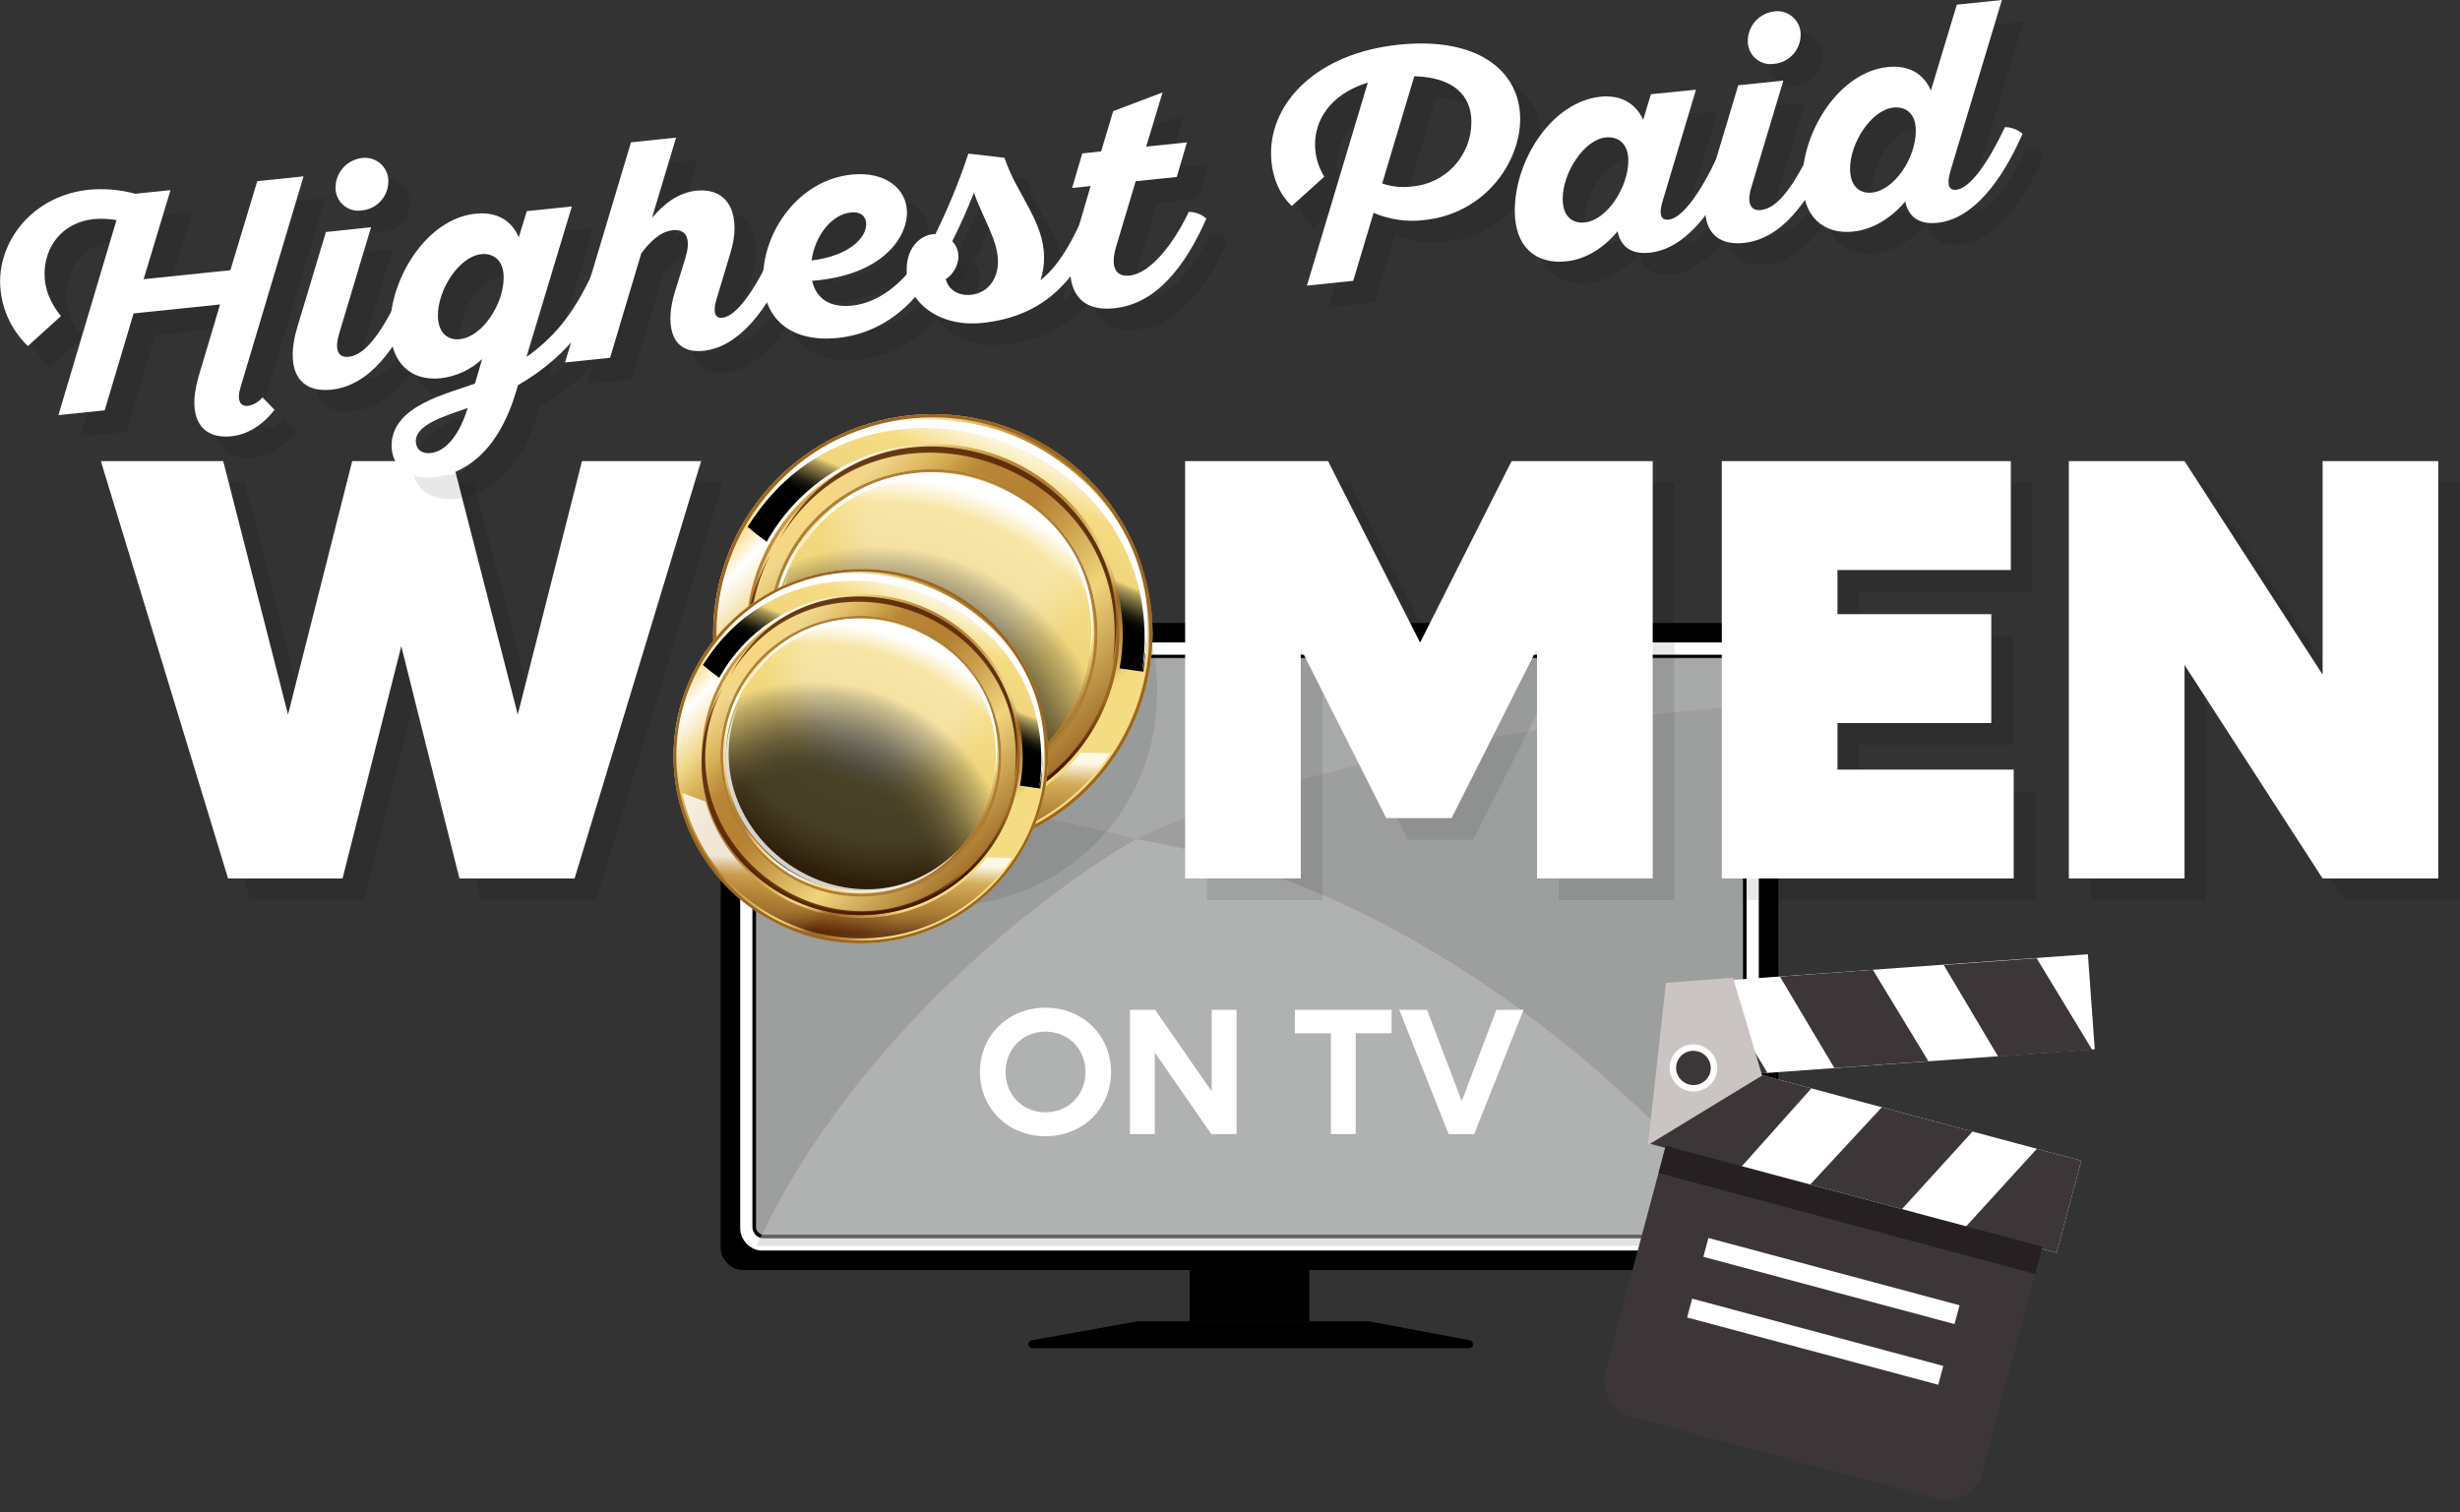
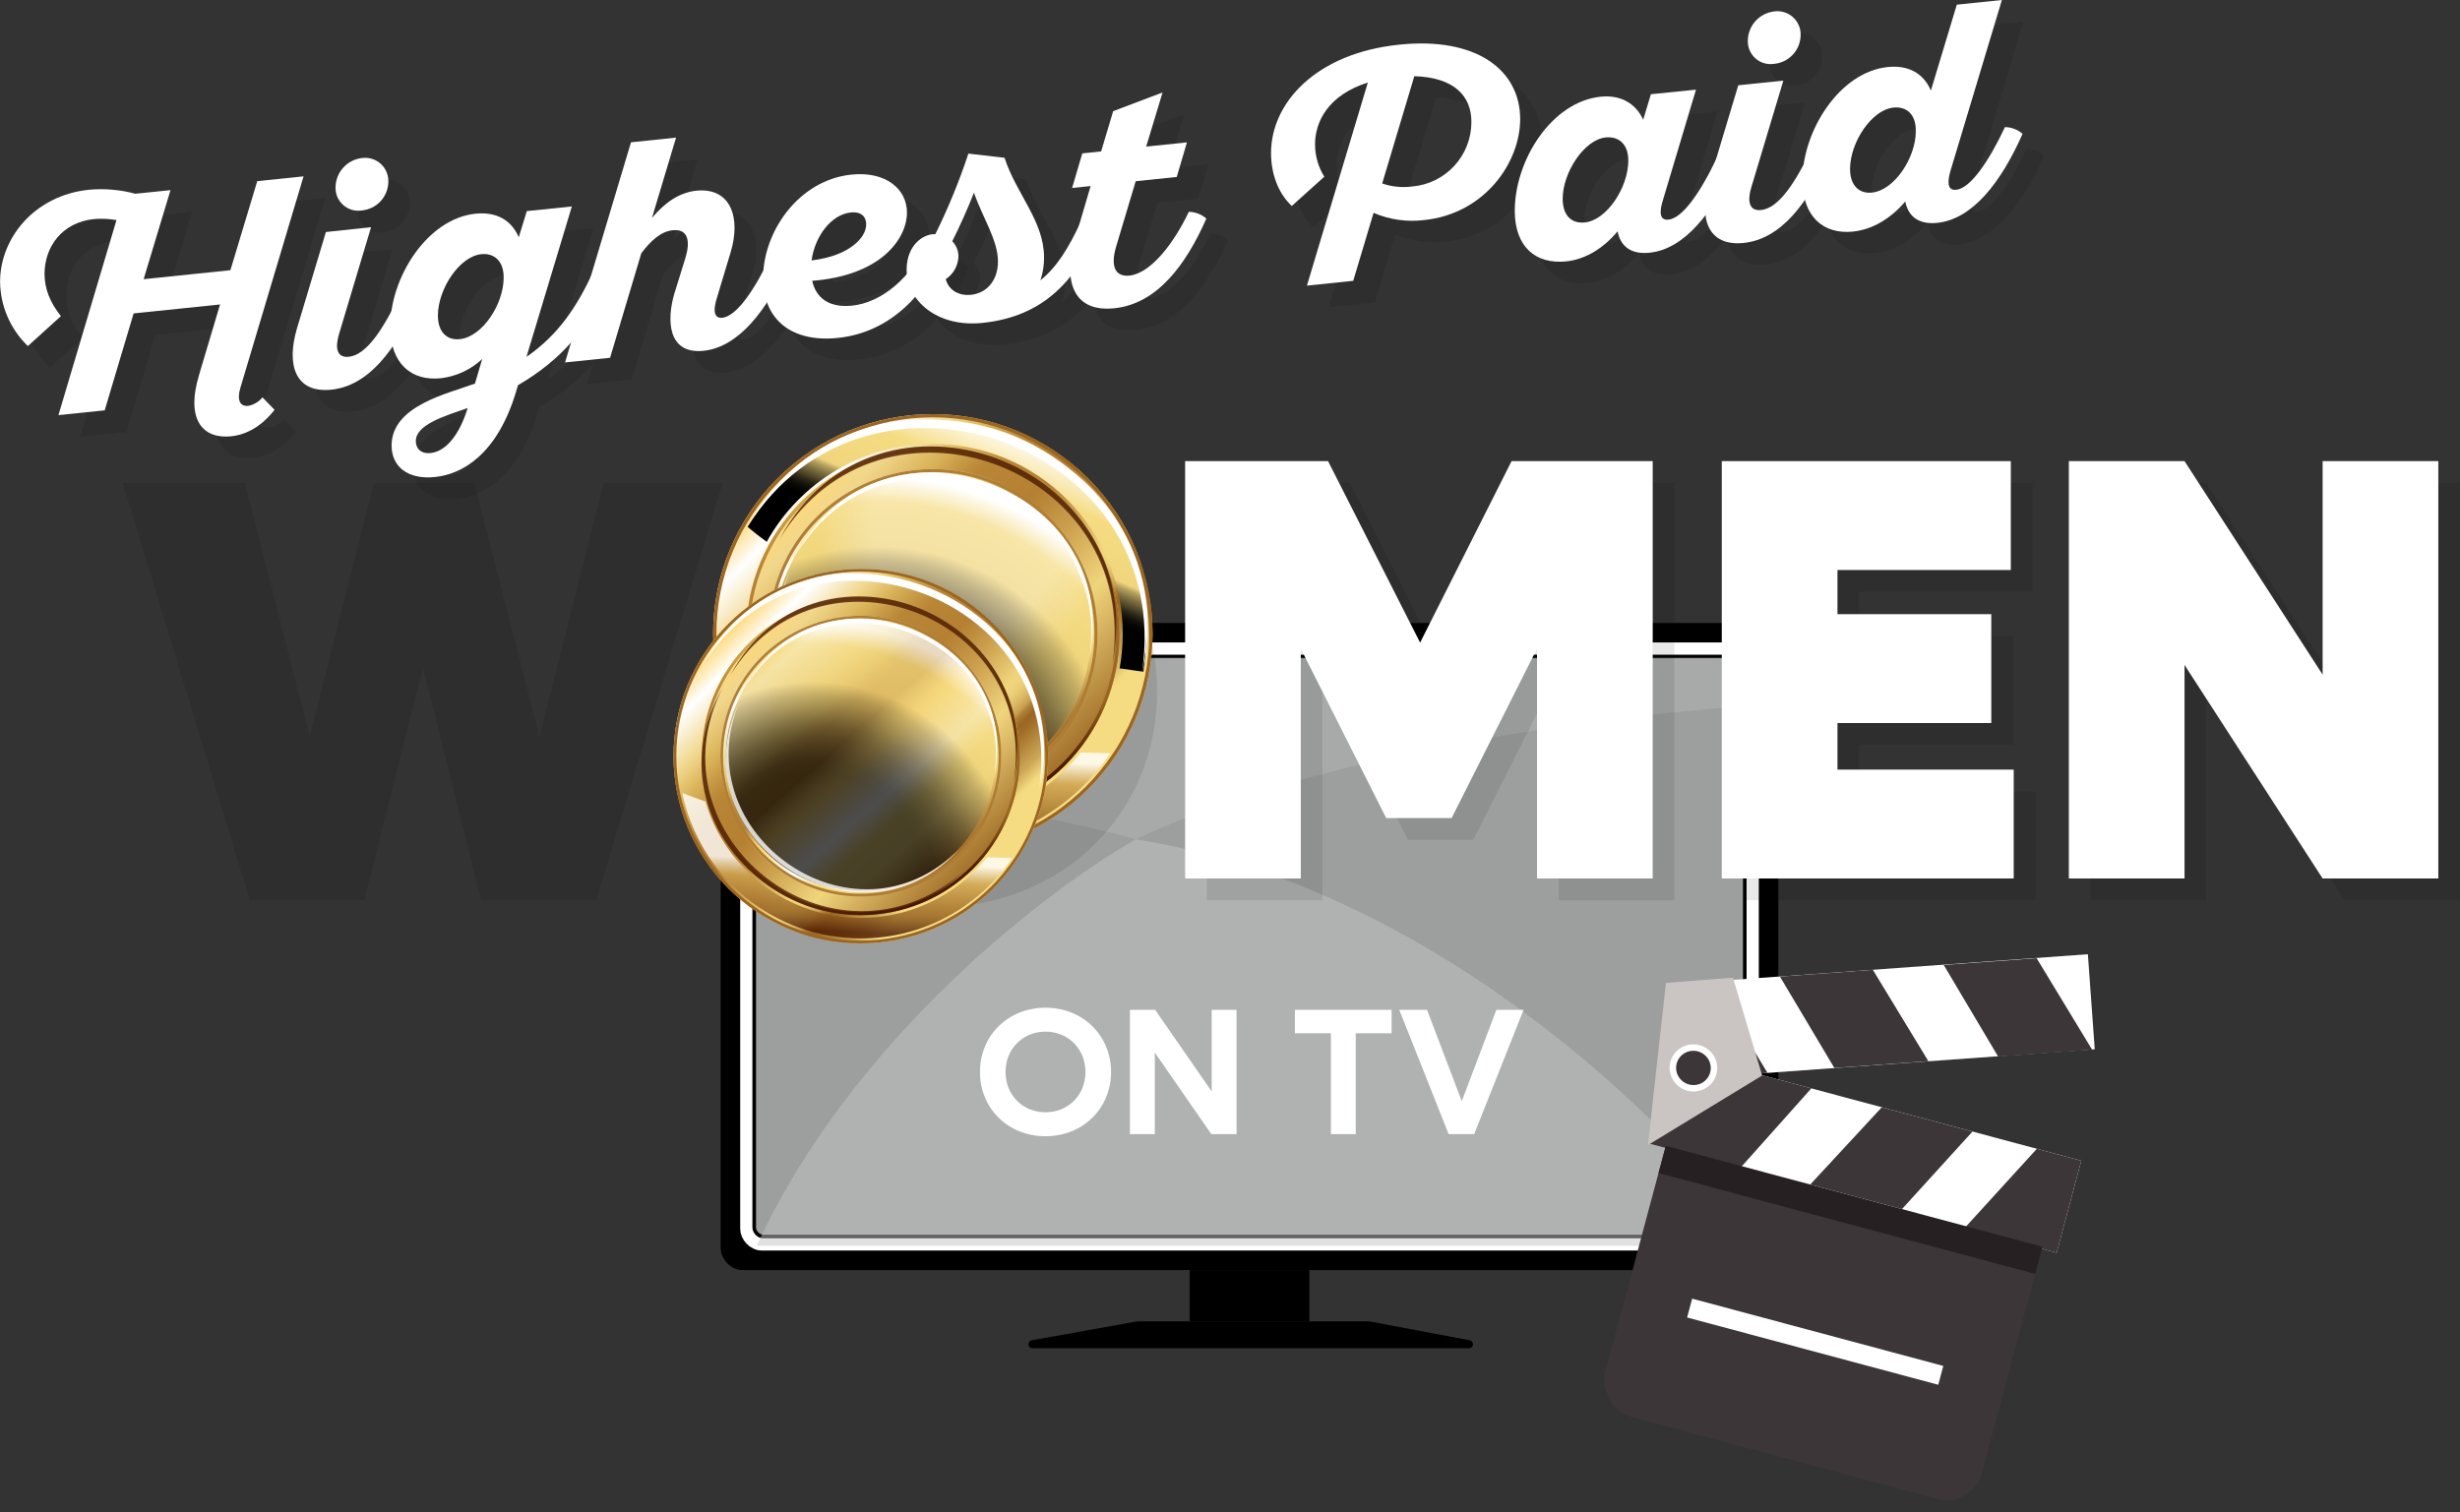
<svg xmlns="http://www.w3.org/2000/svg" width="683" height="420" viewBox="0 0 683 420" fill="none">
  <rect x="0" y="0" width="683" height="420" fill="#333333" stroke="none" />
  <g clip-path="url(#clip0_1640_65)">
    <rect x="330.297" y="352.721" width="33.231" height="14.242" fill="black" />
    <path d="M315.54 366.994C315.657 366.973 315.775 366.963 315.894 366.963H379.957C380.081 366.963 380.205 366.974 380.327 366.997L408.061 372.217C408.586 372.316 408.967 372.776 408.967 373.31V373.31C408.967 373.925 408.469 374.423 407.855 374.423H286.644C286.032 374.423 285.536 373.927 285.536 373.315V373.315C285.536 372.778 285.92 372.319 286.448 372.224L315.54 366.994Z" fill="black" />
    <rect x="200.084" y="173" width="293.657" height="179.721" rx="6" fill="black" />
    <rect x="207.51" y="180.426" width="278.806" height="164.869" rx="4" fill="black" stroke="white" stroke-width="4" />
    <rect x="209.401" y="182.316" width="275.024" height="161.088" rx="2.5" fill="#9D9E9E" stroke="black" />
    <path d="M209.776 185.43V217.539C248.575 217.539 296.34 227.897 315.372 233.076C367.654 208.217 453.186 197.859 489.417 195.788V184.394C489.417 183.358 489.071 182.667 487.69 182.668H211.826C209.418 182.668 209.762 183.703 209.776 185.43Z" fill="#B4B5B5" fill-opacity="0.5" />
    <path d="M210.097 345.978C236.613 288.25 291.349 246.657 315.403 233.076C404.136 247.577 471.118 320.428 489.071 345.978H210.097Z" fill="#C4C4C4" fill-opacity="0.5" />
  </g>
  <path d="M290.276 315.556C300.626 315.556 308.476 307.856 308.476 297.706C308.476 287.556 300.626 279.856 290.276 279.856C279.926 279.856 272.076 287.556 272.076 297.706C272.076 307.856 279.926 315.556 290.276 315.556ZM290.276 308.906C283.976 308.906 279.176 304.106 279.176 297.706C279.176 291.306 283.976 286.506 290.276 286.506C296.576 286.506 301.376 291.306 301.376 297.706C301.376 304.106 296.576 308.906 290.276 308.906ZM336.418 280.456V303.106L320.718 280.456H313.718V314.956H320.618V292.306L336.318 314.956H343.318V280.456H336.418ZM386.366 280.456H359.516V286.956H369.516V314.956H376.416V286.956H386.366V280.456ZM415.451 280.456L405.851 305.806L396.201 280.456H388.501L402.201 314.956H409.301L423.001 280.456H415.451Z" fill="white" />
  <rect x="464.994" y="308.921" width="108.284" height="84.823" rx="10" transform="rotate(15 464.994 308.921)" fill="#3C3638" />
  <rect x="464.549" y="291.986" width="117.308" height="26.47" transform="rotate(15 464.549 291.986)" fill="white" />
  <path d="M545.442 341.064L565.517 319.04L577.86 322.348L571.01 347.915L545.442 341.064Z" fill="#3C3638" />
  <path d="M502.598 328.961L522.467 307.505L547.644 314.251L528.068 335.786L502.598 328.961Z" fill="#3C3638" />
  <path d="M457.699 317.554L477.724 295.516L502.901 302.262L483.169 324.378L457.699 317.554Z" fill="#3C3638" />
  <rect width="117.308" height="26.47" transform="matrix(-0.997 0.072 0.072 0.997 579.685 265.007)" fill="white" />
  <path d="M490.729 297.951L475.31 272.487L462.71 273.401L464.629 299.845L490.729 297.951Z" fill="#3C3638" />
  <path d="M535.396 294.701L519.985 269.339L494.185 271.211L509.296 296.595L535.396 294.701Z" fill="#3C3638" />
  <path d="M580.874 291.541L565.458 266.112L539.658 267.984L554.774 293.435L580.874 291.541Z" fill="#3C3638" />
  <rect x="469.815" y="360.659" width="72.189" height="5.414" transform="rotate(15 469.815 360.659)" fill="white" />
-   <rect x="474.33" y="343.808" width="72.189" height="5.414" transform="rotate(15 474.33 343.808)" fill="white" />
  <rect x="462.503" y="318.218" width="108.284" height="7.821" transform="rotate(15 462.503 318.218)" fill="#262022" />
  <path d="M458.145 317.05L462.982 273.43L480.791 272.049L488.661 298.462L458.145 317.05Z" fill="#CAC5C2" stroke="#CAC5C2" />
  <ellipse cx="470.169" cy="296.583" rx="6.617" ry="6.538" transform="rotate(15 470.169 296.583)" fill="white" />
  <ellipse cx="470.169" cy="296.583" rx="4.813" ry="4.755" transform="rotate(15 470.169 296.583)" fill="#3C3638" />
  <g clip-path="url(#clip1_1640_65)">
    <g style="mix-blend-mode:multiply" opacity="0.3">
      <g style="mix-blend-mode:multiply" opacity="0.3">
        <path d="M200.683 134.081L165.553 249.985H133.585L117.435 185.481L101.125 249.985H69.347L34.026 134.081H68.002L85.989 204.459L103.815 134.081H131.708L149.775 204.459L167.601 134.081H200.683Z" fill="black" />
      </g>
      <g style="mix-blend-mode:multiply" opacity="0.3">
        <path d="M197.833 192.028C197.833 157.941 224.401 132.065 259.551 132.065C294.702 132.065 321.27 157.931 321.27 192.028C321.27 226.124 294.692 252 259.551 252C224.411 252 197.833 226.184 197.833 192.028ZM288.308 192.028C288.308 175.405 275.862 162.954 259.551 162.954C243.241 162.954 230.795 175.385 230.795 192.028C230.795 208.67 243.231 221.102 259.551 221.102C275.872 221.102 288.288 208.66 288.288 192.028H288.308Z" fill="black" />
      </g>
      <g style="mix-blend-mode:multiply" opacity="0.3">
        <path d="M464.882 134.081V249.985H432.763V186.153L409.055 233.202H390.888L367.18 186.153V249.985H335.061V134.081H374.748L400.303 184.479L425.697 134.081H464.882Z" fill="black" />
      </g>
      <g style="mix-blend-mode:multiply" opacity="0.3">
        <path d="M565.113 219.748V249.985H484.063V134.081H564.31V164.317H516.182V176.578H558.89V206.815H516.182V219.748H565.113Z" fill="black" />
      </g>
      <g style="mix-blend-mode:multiply" opacity="0.3">
        <path d="M683 134.081V249.985H650.881L612.539 190.684V249.985H580.42V134.081H612.539L650.881 193.371V134.081H683Z" fill="black" />
      </g>
    </g>
-     <path d="M194.661 128.065L159.531 243.97H127.563L111.413 179.466L95.102 243.97H63.325L28.004 128.065H61.98L79.966 198.444L97.792 128.065H125.686L143.753 198.444L161.579 128.065H194.661Z" fill="white" />
    <path d="M458.86 128.065V243.97H426.741V180.138L403.033 227.187H384.866L361.158 180.138V243.97H329.039V128.065H368.726L394.28 178.463L419.675 128.065H458.86Z" fill="white" />
    <path d="M559.091 213.733V243.97H478.041V128.065H558.288V158.302H510.16V170.563H552.868V200.8H510.16V213.733H559.091Z" fill="white" />
    <path d="M676.978 128.065V243.97H644.859L606.517 184.669V243.97H574.398V128.065H606.517L644.859 187.356V128.065H676.978Z" fill="white" />
    <g style="mix-blend-mode:multiply" opacity="0.3">
      <g style="mix-blend-mode:multiply" opacity="0.3">
        <path d="M38.362 67.141C36.296 66.773 34.19 66.678 32.099 66.86C23.186 67.782 18.388 74.629 18.388 82.088C18.388 86.229 19.934 90.049 22.935 93.808L13.761 102.119C11.358 99.806 9.438 97.039 8.113 93.979C6.788 90.92 6.084 87.628 6.042 84.294C6.042 72.023 15.728 60.233 30.734 58.709C35.048 58.315 39.399 58.692 43.581 59.822L53.358 58.819L45.9 83.552L69.989 81.056L77.447 56.323L90.305 54.99L72.739 113.789C71.796 117.017 72.569 118.972 74.968 118.722C76.516 118.423 77.909 117.588 78.902 116.366L82.245 119.834C80.107 122.591 76.082 126.571 70.2 127.183C62.662 127.965 57.433 123.002 61.287 110.14L67.119 90.57L43.12 93.056L35.09 119.975L22.242 121.308L38.362 67.141Z" fill="black" />
      </g>
      <g style="mix-blend-mode:multiply" opacity="0.3">
        <path d="M109.044 69.115L100.131 98.861C99.017 102.621 99.529 105.448 102.871 105.097C107.669 104.606 112.306 97.768 117.104 87.623C118.9 87.648 120.628 88.309 121.982 89.487C115.899 103.242 108.361 113.167 97.993 114.24C87.956 115.243 85.477 107.333 88.478 97.197L96.507 70.449L109.044 69.115ZM106.474 49.907C107.408 49.773 108.36 49.845 109.263 50.118C110.165 50.391 110.997 50.859 111.699 51.488C112.402 52.117 112.958 52.892 113.328 53.758C113.698 54.625 113.873 55.562 113.842 56.504C113.815 58.505 113.048 60.426 111.688 61.896C110.327 63.366 108.47 64.281 106.474 64.464C105.556 64.607 104.618 64.547 103.726 64.286C102.834 64.026 102.011 63.572 101.315 62.958C100.619 62.343 100.068 61.582 99.7 60.73C99.332 59.878 99.157 58.955 99.187 58.027C99.207 56.021 99.958 54.09 101.299 52.595C102.64 51.101 104.48 50.145 106.474 49.907Z" fill="black" />
      </g>
      <g style="mix-blend-mode:multiply" opacity="0.3">
        <path d="M175.299 83.913C169.558 96.866 162.1 105.849 149.845 112.987L149.323 114.731C144.013 132.476 134.157 137.73 126.79 138.492C119.242 139.284 114.745 135.594 114.745 129.75C114.745 118.661 130.343 115.343 137.891 112.536L139.898 105.729C136.735 108.68 132.713 110.548 128.416 111.062C120.185 111.914 114.364 106.932 114.364 96.776C114.364 83.061 124.642 66.749 138.011 65.366C143.752 64.764 147.958 67.04 150.056 71.903L152.284 64.644L164.79 63.351L152.194 105.127C161.227 98.861 166.166 91.091 170.451 82.068C172.233 82.1 173.948 82.752 175.299 83.913ZM135.873 119.333C129.269 121.619 121.47 123.955 121.47 128.526C121.47 130.531 122.845 132.116 125.585 131.825C129.791 131.394 133.555 126.852 135.873 119.333ZM139.647 76.605C133.555 77.236 127.603 86.319 127.603 93.648C127.603 98.209 130.092 100.585 133.685 100.204C139.948 99.563 145.86 90.48 145.86 83.161C145.9 78.329 143.07 76.244 139.647 76.605Z" fill="black" />
      </g>
      <g style="mix-blend-mode:multiply" opacity="0.3">
        <path d="M181.211 45.536L193.728 44.232L187.043 66.519C190.726 62.158 194.661 59.501 199.298 58.98C209.064 57.977 211.724 66.659 208.894 76.023L205.039 88.836C204.096 91.843 204.036 94.53 206.575 94.259C210.439 93.858 215.408 86.831 220.125 76.855C221.921 76.881 223.65 77.541 225.003 78.72C219.092 92.114 211.122 102.43 201.346 103.443C191.309 104.445 191.068 94.771 193.316 87.342L196.327 77.637C197.692 73.176 197.18 69.496 192.814 69.958C189.381 70.309 186.551 73.066 184.072 76.364L175.41 105.378L162.903 106.671L181.211 45.536Z" fill="black" />
      </g>
      <g style="mix-blend-mode:multiply" opacity="0.3">
        <path d="M269.057 74.168C263.195 87.572 253.379 98.32 238.634 99.864C225.947 101.177 217.887 94.901 217.887 83.221C217.887 70.439 227.663 56.042 242.408 54.508C251.913 53.506 257.835 58.519 257.835 65.015C257.835 72.384 250.548 82.54 231.518 84.003C232.632 89.016 236.536 91.522 242.558 90.901C250.779 90.049 258.929 83.362 264.159 72.324C265.958 72.343 267.692 72.996 269.057 74.168ZM231.347 78.339C241.886 77.076 246.513 72.023 246.513 68.314C246.513 66.359 245.319 64.714 242.237 65.025C236.837 65.576 232.29 71.552 231.347 78.339Z" fill="black" />
      </g>
      <g style="mix-blend-mode:multiply" opacity="0.3">
        <path d="M257.745 80.936C257.745 73.828 262.633 70.86 265.714 71.05C269.289 63.813 272.354 56.336 274.888 48.674L284.925 49.837C288.178 59.862 295.896 67.411 295.896 77.487C295.915 79.65 295.576 81.801 294.892 83.853C299.61 80.063 302.782 74.65 305.933 67.973C307.73 68.009 309.458 68.668 310.821 69.837C304.899 83.241 296.338 93.898 278.763 95.693C266.206 96.986 257.745 89.487 257.745 80.936ZM276.434 59.521C274.627 64.113 272.57 68.725 270.412 73.015C271.508 74.148 272.124 75.66 272.128 77.236C272.09 78.49 271.751 79.716 271.14 80.812C270.529 81.908 269.663 82.841 268.615 83.532C269.298 86.339 271.957 88.264 275.641 87.883C280.007 87.422 283.099 83.873 283.099 78.64C283.119 72.715 278.833 66.469 276.434 59.521Z" fill="black" />
      </g>
      <g style="mix-blend-mode:multiply" opacity="0.3">
        <path d="M306.515 48.614L311.745 48.062L315.087 36.884L328.798 31.691L324.251 46.729L335.563 45.556L332.743 55.16L321.34 56.343L315.94 74.389C314.144 80.404 315.94 82.941 319.624 82.55C325.536 81.938 331.97 73.527 336.085 64.845C337.881 64.87 339.609 65.531 340.963 66.709C335.142 79.923 327.082 90.42 315.428 91.623C303.083 92.906 301.376 82.76 304.538 72.263L308.824 57.687L303.685 58.218L306.515 48.614Z" fill="black" />
      </g>
      <g style="mix-blend-mode:multiply" opacity="0.3">
        <path d="M385.789 28.944C374.909 32.362 371.135 39.701 371.135 46.127C371.141 49.295 372.03 52.399 373.704 55.09L364.671 63.221C360.656 59.411 358.92 53.917 358.92 48.493C358.92 34.608 371.356 20.793 394.491 18.417C416.001 16.181 428.086 25.515 428.086 39.059C428.086 51.25 418.149 65.406 401.437 67.13C396.658 67.721 391.807 67.029 387.385 65.125L381.734 84.003L368.876 85.337L385.789 28.944ZM398.697 27.179L389.774 56.975C392.418 57.877 395.232 58.165 398.004 57.817C402.509 57.456 406.712 55.415 409.777 52.099C412.842 48.782 414.545 44.435 414.546 39.921C414.586 32.693 409.738 27.48 398.697 27.179Z" fill="black" />
      </g>
      <g style="mix-blend-mode:multiply" opacity="0.3">
        <path d="M476.897 30.919L467.723 61.586C466.779 64.594 466.608 67.291 469.268 67.01C473.123 66.619 478.101 59.581 482.808 49.606C484.605 49.643 486.333 50.302 487.697 51.471C481.785 64.865 473.815 75.181 464.039 76.194C458.468 76.775 455.899 74.078 455.126 70.258C451.272 74.89 446.303 78.038 440.903 78.6C432.331 79.492 426.59 74.499 426.59 64.564C426.59 50.418 436.868 34.277 450.408 32.873C455.808 32.312 460.094 34.578 462.242 39.27L464.38 32.182L476.897 30.919ZM451.804 44.192C445.892 44.804 439.889 53.897 439.889 61.236C439.889 65.807 442.288 68.183 446.062 67.792C452.145 67.161 458.107 58.068 458.107 50.619C458.127 46.157 455.558 43.801 451.784 44.192H451.804Z" fill="black" />
      </g>
      <g style="mix-blend-mode:multiply" opacity="0.3">
        <path d="M501.156 28.402L492.243 58.108C491.119 61.867 491.641 64.694 494.984 64.343C499.781 63.842 504.409 57.015 509.206 46.869C511.015 46.888 512.759 47.549 514.125 48.734C508.042 62.489 500.494 72.414 490.126 73.487C480.088 74.489 477.609 66.579 480.61 56.443L488.64 29.695L501.156 28.402ZM498.577 9.193C499.511 9.058 500.464 9.129 501.368 9.401C502.272 9.674 503.105 10.141 503.809 10.77C504.512 11.399 505.069 12.175 505.44 13.042C505.81 13.909 505.986 14.848 505.954 15.79C505.928 17.793 505.159 19.715 503.796 21.186C502.434 22.656 500.574 23.57 498.577 23.75C497.659 23.892 496.722 23.83 495.831 23.569C494.94 23.308 494.117 22.854 493.421 22.24C492.726 21.625 492.174 20.866 491.806 20.014C491.437 19.163 491.261 18.241 491.29 17.314C491.31 15.307 492.06 13.376 493.401 11.882C494.742 10.388 496.582 9.432 498.577 9.193Z" fill="black" />
      </g>
      <g style="mix-blend-mode:multiply" opacity="0.3">
        <path d="M561.831 6.015L547.609 53.295C546.745 56.173 546.494 59 549.144 58.719C552.999 58.318 557.977 51.29 562.684 41.315C564.483 41.339 566.216 42 567.573 43.18C561.661 56.574 553.691 66.89 543.915 67.902C538.344 68.474 535.775 65.787 535.002 61.967C531.148 66.519 526.089 69.747 520.518 70.329C512.298 71.181 506.466 66.198 506.466 56.042C506.466 42.328 516.754 25.966 530.124 24.633C535.775 24.041 540.061 26.307 542.118 31.169L549.315 7.309L561.831 6.015ZM531.72 35.891C525.637 36.523 519.675 45.606 519.675 52.934C519.675 57.506 522.164 59.872 525.768 59.501C532.021 58.849 537.933 49.776 537.933 42.458C538.003 37.605 535.203 35.53 531.75 35.891H531.72Z" fill="black" />
      </g>
    </g>
    <path d="M32.34 61.125C30.273 60.758 28.168 60.663 26.077 60.844C17.164 61.767 12.366 68.614 12.366 76.073C12.366 80.214 13.912 84.033 16.913 87.793L7.739 96.104C5.335 93.791 3.416 91.024 2.091 87.964C0.766 84.904 0.062 81.612 0.02 78.279C0.02 66.008 9.706 54.218 24.712 52.694C29.026 52.3 33.377 52.677 37.559 53.807L47.335 52.804L39.878 77.537L63.967 75.041L71.425 50.308L84.282 48.974L66.717 107.774C65.774 111.002 66.547 112.957 68.945 112.706C70.493 112.407 71.887 111.573 72.88 110.35L76.222 113.819C74.085 116.576 70.06 120.556 64.178 121.168C56.64 121.95 51.41 116.987 55.265 104.124L61.096 84.555L37.097 87.041L29.068 113.959L16.22 115.293L32.34 61.125Z" fill="white" />
    <path d="M103.022 63.1L94.109 92.846C92.995 96.605 93.506 99.433 96.849 99.082C101.646 98.59 106.284 91.753 111.081 81.607C112.877 81.633 114.606 82.293 115.96 83.472C109.877 97.227 102.339 107.152 91.971 108.225C81.933 109.227 79.454 101.317 82.455 91.182L90.485 64.434L103.022 63.1ZM100.452 43.892C101.386 43.758 102.337 43.83 103.24 44.103C104.143 44.376 104.975 44.843 105.677 45.472C106.379 46.101 106.935 46.876 107.305 47.743C107.675 48.609 107.851 49.547 107.819 50.488C107.793 52.49 107.026 54.411 105.665 55.881C104.305 57.351 102.448 58.265 100.452 58.448C99.534 58.592 98.596 58.532 97.704 58.271C96.812 58.011 95.989 57.557 95.293 56.942C94.597 56.328 94.045 55.567 93.677 54.715C93.31 53.862 93.135 52.94 93.165 52.012C93.185 50.005 93.936 48.075 95.276 46.58C96.617 45.086 98.457 44.13 100.452 43.892Z" fill="white" />
    <path d="M169.277 77.898C163.536 90.851 156.078 99.834 143.823 106.972L143.301 108.716C137.991 126.461 128.135 131.715 120.767 132.476C113.219 133.268 108.723 129.579 108.723 123.734C108.723 112.646 124.321 109.328 131.868 106.521L133.876 99.713C130.713 102.665 126.691 104.533 122.393 105.047C114.163 105.899 108.341 100.916 108.341 90.76C108.341 77.046 118.619 60.734 131.989 59.351C137.73 58.749 141.936 61.025 144.034 65.887L146.262 58.629L158.768 57.336L146.171 99.112C155.205 92.846 160.143 85.076 164.429 76.053C166.211 76.084 167.926 76.737 169.277 77.898ZM129.851 113.318C123.247 115.604 115.448 117.94 115.448 122.511C115.448 124.516 116.823 126.1 119.563 125.81C123.768 125.378 127.532 120.837 129.851 113.318ZM133.625 70.589C127.532 71.221 121.58 80.304 121.58 87.632C121.58 92.194 124.07 94.57 127.663 94.189C133.926 93.548 139.838 84.465 139.838 77.146C139.878 72.314 137.048 70.228 133.625 70.589Z" fill="white" />
    <path d="M175.189 39.52L187.705 38.217L181.021 60.504C184.704 56.143 188.639 53.486 193.276 52.965C203.042 51.962 205.702 60.644 202.871 70.008L199.017 82.82C198.074 85.828 198.013 88.515 200.553 88.244C204.417 87.843 209.386 80.815 214.103 70.84C215.899 70.865 217.627 71.526 218.981 72.705C213.069 86.099 205.1 96.415 195.324 97.427C185.286 98.43 185.045 88.755 187.294 81.326L190.305 71.622C191.67 67.161 191.158 63.481 186.792 63.942C183.359 64.293 180.529 67.05 178.05 70.349L169.387 99.362L156.881 100.656L175.189 39.52Z" fill="white" />
    <path d="M263.034 68.153C257.173 81.557 247.356 92.304 232.612 93.848C219.925 95.162 211.865 88.886 211.865 77.206C211.865 64.424 221.641 50.027 236.386 48.493C245.891 47.491 251.813 52.503 251.813 59C251.813 66.368 244.526 76.524 225.495 77.988C226.609 83.001 230.514 85.507 236.536 84.886C244.757 84.033 252.907 77.346 258.136 66.308C259.935 66.328 261.67 66.981 263.034 68.153ZM225.325 72.324C235.864 71.061 240.491 66.008 240.491 62.298C240.491 60.343 239.296 58.699 236.215 59.01C230.815 59.561 226.268 65.536 225.325 72.324Z" fill="white" />
    <path d="M251.722 74.92C251.722 67.812 256.611 64.845 259.692 65.035C263.266 57.798 266.332 50.321 268.866 42.658L278.903 43.821C282.155 53.847 289.874 61.396 289.874 71.472C289.893 73.634 289.554 75.785 288.87 77.838C293.588 74.048 296.759 68.634 299.911 61.957C301.708 61.994 303.435 62.653 304.799 63.822C298.877 77.226 290.315 87.883 272.74 89.678C260.184 90.971 251.722 83.472 251.722 74.92ZM270.412 53.506C268.605 58.098 266.547 62.709 264.389 67C265.486 68.133 266.101 69.645 266.106 71.221C266.068 72.475 265.729 73.701 265.118 74.797C264.506 75.892 263.64 76.825 262.593 77.517C263.275 80.324 265.935 82.249 269.619 81.868C273.985 81.407 277.076 77.858 277.076 72.624C277.096 66.699 272.811 60.453 270.412 53.506Z" fill="white" />
    <path d="M300.493 42.598L305.722 42.047L309.065 30.868L322.776 25.675L318.229 40.713L329.541 39.54L326.72 49.145L315.318 50.328L309.918 68.374C308.121 74.389 309.918 76.925 313.602 76.534C319.514 75.923 325.947 67.511 330.063 58.829C331.858 58.855 333.587 59.516 334.941 60.694C329.119 73.908 321.059 84.404 309.406 85.607C297.06 86.891 295.354 76.745 298.516 66.248L302.802 51.671L297.663 52.203L300.493 42.598Z" fill="white" />
    <path d="M379.767 22.928C368.886 26.347 365.112 33.685 365.112 40.112C365.118 43.28 366.008 46.384 367.682 49.075L358.649 57.205C354.634 53.396 352.897 47.902 352.897 42.478C352.897 28.593 365.333 14.777 388.469 12.402C409.979 10.166 422.063 19.5 422.063 33.044C422.063 45.235 412.127 59.391 395.415 61.115C390.636 61.706 385.785 61.014 381.363 59.11L375.712 77.988L362.854 79.322L379.767 22.928ZM392.675 21.164L383.752 50.959C386.395 51.862 389.21 52.15 391.982 51.802C396.486 51.441 400.69 49.4 403.755 46.084C406.82 42.767 408.523 38.42 408.523 33.906C408.563 26.678 403.715 21.465 392.675 21.164Z" fill="white" />
    <path d="M470.874 24.903L461.7 55.571C460.757 58.579 460.586 61.276 463.246 60.995C467.1 60.604 472.079 53.566 476.786 43.591C478.583 43.627 480.311 44.287 481.674 45.456C475.762 58.849 467.793 69.166 458.017 70.178C452.446 70.76 449.876 68.063 449.104 64.243C445.249 68.875 440.281 72.023 434.881 72.584C426.309 73.477 420.568 68.484 420.568 58.549C420.568 44.403 430.846 28.262 444.386 26.858C449.786 26.297 454.072 28.562 456.22 33.255L458.358 26.166L470.874 24.903ZM445.781 38.177C439.869 38.788 433.867 47.882 433.867 55.22C433.867 59.792 436.266 62.168 440.04 61.777C446.123 61.145 452.085 52.052 452.085 44.603C452.105 40.142 449.535 37.786 445.761 38.177H445.781Z" fill="white" />
    <path d="M495.134 22.387L486.221 52.092C485.097 55.852 485.619 58.679 488.961 58.328C493.759 57.827 498.386 50.999 503.184 40.854C504.993 40.872 506.736 41.533 508.102 42.718C502.02 56.473 494.472 66.399 484.103 67.471C474.066 68.474 471.587 60.564 474.588 50.428L482.618 23.68L495.134 22.387ZM492.555 3.178C493.489 3.043 494.442 3.114 495.346 3.386C496.25 3.658 497.083 4.126 497.786 4.755C498.49 5.384 499.047 6.159 499.417 7.027C499.788 7.894 499.964 8.832 499.932 9.775C499.905 11.778 499.137 13.7 497.774 15.17C496.412 16.64 494.552 17.554 492.555 17.735C491.637 17.877 490.699 17.815 489.808 17.554C488.917 17.293 488.095 16.839 487.399 16.225C486.704 15.61 486.152 14.85 485.784 13.999C485.415 13.148 485.239 12.226 485.268 11.299C485.287 9.292 486.038 7.361 487.379 5.867C488.72 4.372 490.56 3.417 492.555 3.178Z" fill="white" />
    <path d="M555.809 1.52588e-05L541.586 47.28C540.723 50.157 540.472 52.985 543.122 52.704C546.976 52.303 551.955 45.275 556.662 35.3C558.461 35.324 560.193 35.984 561.55 37.164C555.638 50.558 547.669 60.875 537.893 61.887C532.322 62.459 529.752 59.772 528.979 55.952C525.125 60.504 520.066 63.732 514.496 64.313C506.275 65.165 500.444 60.183 500.444 50.027C500.444 36.312 510.732 20.001 524.101 18.617C529.752 18.026 534.038 20.291 536.096 25.154L543.293 1.293L555.809 1.52588e-05ZM525.697 29.876C519.615 30.508 513.653 39.591 513.653 46.919C513.653 51.491 516.142 53.857 519.745 53.486C525.998 52.834 531.91 43.761 531.91 36.443C531.981 31.59 529.18 29.515 525.727 29.876H525.697Z" fill="white" />
  </g>
  <path d="M320 175.999C319.997 192.176 313.569 207.688 302.13 219.126C290.69 230.563 275.176 236.989 259 236.989C242.824 236.989 227.31 230.563 215.87 219.126C204.431 207.688 198.003 192.176 198 175.999C198 167.989 199.578 160.057 202.644 152.657C205.709 145.257 210.203 138.533 215.867 132.869C221.532 127.206 228.256 122.713 235.657 119.649C243.058 116.585 250.99 115.008 259 115.009C267.011 115.007 274.943 116.582 282.344 119.646C289.746 122.71 296.471 127.202 302.136 132.866C307.801 138.53 312.294 145.254 315.359 152.655C318.424 160.056 320.001 167.989 320 175.999Z" fill="url(#paint0_linear_1640_65)" />
  <path d="M310.804 175.999C310.804 189.738 305.346 202.915 295.631 212.63C290.82 217.44 285.11 221.256 278.824 223.859C272.539 226.463 265.803 227.803 259 227.803C245.261 227.803 232.084 222.345 222.369 212.63C212.654 202.915 207.196 189.738 207.196 175.999C207.195 169.195 208.534 162.458 211.137 156.172C213.74 149.885 217.555 144.173 222.366 139.362C227.176 134.55 232.888 130.734 239.173 128.13C245.459 125.526 252.196 124.185 259 124.185C265.804 124.185 272.541 125.526 278.827 128.13C285.113 130.734 290.824 134.55 295.634 139.362C300.445 144.173 304.26 149.885 306.863 156.172C309.466 162.458 310.805 169.195 310.804 175.999V175.999Z" fill="url(#paint1_linear_1640_65)" />
  <path style="mix-blend-mode:screen" d="M304.737 175.999C304.739 182.006 303.556 187.954 301.258 193.504C298.96 199.053 295.591 204.096 291.344 208.343C287.097 212.591 282.054 215.959 276.504 218.258C270.955 220.556 265.007 221.738 259 221.736C252.993 221.738 247.044 220.556 241.494 218.258C235.944 215.96 230.9 212.591 226.652 208.344C222.404 204.097 219.034 199.054 216.735 193.504C214.436 187.955 213.253 182.006 213.253 175.999C213.251 169.991 214.434 164.042 216.732 158.491C219.031 152.94 222.4 147.896 226.649 143.648C230.897 139.399 235.941 136.03 241.492 133.731C247.043 131.433 252.992 130.25 259 130.252C265.007 130.252 270.955 131.435 276.505 133.734C282.055 136.033 287.097 139.403 291.345 143.651C295.592 147.9 298.961 152.943 301.259 158.493C303.557 164.043 304.739 169.992 304.737 175.999V175.999Z" fill="url(#paint2_linear_1640_65)" />
  <path style="mix-blend-mode:multiply" d="M302.933 175.999C302.927 187.648 298.297 198.818 290.059 207.055C281.82 215.291 270.649 219.919 259 219.922C247.351 219.922 236.179 215.294 227.942 207.057C219.705 198.82 215.078 187.648 215.078 175.999C215.075 170.23 216.209 164.517 218.415 159.186C220.622 153.855 223.857 149.012 227.936 144.932C232.015 140.852 236.858 137.616 242.188 135.408C247.518 133.201 253.231 132.065 259 132.066C270.652 132.066 281.826 136.695 290.065 144.934C298.304 153.173 302.933 164.347 302.933 175.999Z" fill="url(#paint3_radial_1640_65)" />
  <path style="mix-blend-mode:screen" opacity="0.7" d="M302.933 175.999C302.927 187.648 298.297 198.818 290.059 207.055C281.82 215.291 270.649 219.919 259 219.922C247.351 219.922 236.179 215.294 227.942 207.057C219.705 198.82 215.078 187.648 215.078 175.999C215.075 170.23 216.209 164.517 218.415 159.186C220.622 153.855 223.857 149.012 227.936 144.932C232.015 140.852 236.858 137.616 242.188 135.408C247.518 133.201 253.231 132.065 259 132.066C270.652 132.066 281.826 136.695 290.065 144.934C298.304 153.173 302.933 164.347 302.933 175.999Z" fill="url(#paint4_radial_1640_65)" />
  <path d="M259 124.185C252.196 124.185 245.459 125.526 239.173 128.13C232.888 130.734 227.176 134.55 222.366 139.362C217.555 144.173 213.74 149.885 211.137 156.172C208.534 162.458 207.195 169.195 207.196 175.999C207.196 189.738 212.654 202.915 222.369 212.63C232.084 222.345 245.261 227.803 259 227.803C265.803 227.803 272.539 226.463 278.824 223.859C285.11 221.256 290.82 217.44 295.631 212.63C300.441 207.819 304.257 202.109 306.86 195.823C309.464 189.538 310.804 182.802 310.804 175.999C310.805 169.195 309.466 162.458 306.863 156.172C304.26 149.885 300.445 144.173 295.634 139.362C290.824 134.55 285.113 130.734 278.827 128.13C272.541 125.526 265.804 124.185 259 124.185V124.185ZM259 226.885C245.51 226.864 232.578 221.496 223.038 211.958C213.498 202.42 208.128 189.489 208.104 175.999C208.123 162.505 213.491 149.57 223.031 140.027C232.572 130.485 245.506 125.114 259 125.093C272.494 125.114 285.428 130.485 294.969 140.027C304.509 149.57 309.877 162.505 309.896 175.999C309.872 189.489 304.502 202.42 294.962 211.958C285.422 221.496 272.49 226.864 259 226.885V226.885Z" fill="url(#paint5_linear_1640_65)" />
  <path d="M259 130.252C252.992 130.25 247.043 131.433 241.492 133.731C235.941 136.03 230.897 139.399 226.649 143.648C222.4 147.896 219.031 152.94 216.732 158.491C214.434 164.042 213.251 169.991 213.253 175.999C213.253 182.006 214.436 187.955 216.735 193.504C219.034 199.054 222.404 204.097 226.652 208.344C230.9 212.591 235.944 215.96 241.494 218.258C247.044 220.556 252.993 221.738 259 221.736C265.007 221.738 270.955 220.556 276.504 218.258C282.054 215.959 287.097 212.591 291.344 208.343C295.591 204.096 298.96 199.053 301.258 193.504C303.556 187.954 304.739 182.006 304.737 175.999C304.739 169.992 303.557 164.043 301.259 158.493C298.961 152.943 295.592 147.9 291.345 143.651C287.097 139.403 282.055 136.033 276.505 133.734C270.955 131.435 265.007 130.252 259 130.252V130.252ZM259 220.839C247.102 220.839 235.692 216.113 227.279 207.7C218.866 199.287 214.14 187.876 214.14 175.979C214.14 164.081 218.866 152.671 227.279 144.258C235.692 135.845 247.102 131.118 259 131.118C270.898 131.118 282.308 135.845 290.721 144.258C299.134 152.671 303.86 164.081 303.86 175.979C303.86 181.87 302.7 187.703 300.446 193.146C298.191 198.589 294.887 203.534 290.721 207.7C286.555 211.865 281.61 215.17 276.167 217.424C270.725 219.679 264.891 220.839 259 220.839V220.839Z" fill="url(#paint6_linear_1640_65)" />
  <path d="M259 115.009C250.99 115.008 243.058 116.585 235.657 119.649C228.256 122.713 221.532 127.206 215.867 132.869C210.203 138.533 205.709 145.257 202.644 152.657C199.578 160.057 198 167.989 198 175.999C198.003 192.176 204.431 207.688 215.87 219.126C227.31 230.563 242.824 236.989 259 236.989C275.176 236.989 290.69 230.563 302.13 219.126C313.569 207.688 319.997 192.176 320 175.999C320.001 167.989 318.424 160.056 315.359 152.655C312.294 145.254 307.801 138.53 302.136 132.866C296.471 127.202 289.746 122.71 282.344 119.646C274.943 116.582 267.011 115.007 259 115.009V115.009ZM259 236.081C243.069 236.065 227.795 229.73 216.53 218.466C205.264 207.203 198.926 191.93 198.907 175.999C198.924 160.066 205.26 144.791 216.526 133.525C227.792 122.259 243.067 115.923 259 115.906C274.933 115.923 290.208 122.259 301.474 133.525C312.74 144.791 319.076 160.066 319.093 175.999C319.074 191.93 312.736 207.203 301.47 218.466C290.205 229.73 274.931 236.065 259 236.081V236.081Z" fill="url(#paint7_linear_1640_65)" />
  <path style="mix-blend-mode:screen" d="M212.875 150.469C217.437 142.232 224.12 135.365 232.23 130.582C240.341 125.799 249.584 123.274 259 123.268C272.979 123.284 286.381 128.845 296.265 138.731C306.149 148.617 311.708 162.02 311.721 175.999C311.721 179.22 311.427 182.435 310.844 185.603L315.646 186.297L317.451 186.541C318.074 183.062 318.388 179.534 318.389 175.999C318.39 168.2 316.855 160.476 313.871 153.27C310.887 146.064 306.512 139.517 300.997 134.002C295.482 128.487 288.935 124.112 281.729 121.128C274.523 118.144 266.799 116.609 259 116.61C248.573 116.607 238.33 119.35 229.3 124.564C220.27 129.777 212.773 137.278 207.563 146.31C209.266 147.768 211.04 149.164 212.875 150.469Z" fill="url(#paint8_linear_1640_65)" />
  <path style="mix-blend-mode:multiply" opacity="0.8" d="M300.119 208.951C295.182 215.113 288.924 220.087 281.807 223.506C274.69 226.924 266.896 228.699 259 228.7C247.603 228.684 236.516 224.983 227.395 218.15C218.274 211.316 211.607 201.716 208.389 190.783C205.861 189.875 203.292 188.947 200.834 187.989C203.598 201.374 210.893 213.397 221.488 222.029C232.084 230.662 245.333 235.376 259 235.378C268.724 235.386 278.3 233.004 286.887 228.442C295.474 223.88 302.808 217.278 308.245 209.216C305.522 209.145 302.821 209.063 300.119 208.951Z" fill="url(#paint9_linear_1640_65)" />
  <path d="M317.451 186.541C327.025 122.105 240.668 92.926 207.563 146.31C239.363 88.531 330.501 121.769 317.451 186.541Z" fill="white" />
  <path d="M317.06 186.864C326.633 122.428 240.277 93.249 207.172 146.632C238.972 88.854 330.11 122.092 317.06 186.864Z" fill="white" />
  <path style="mix-blend-mode:multiply" opacity="0.8" d="M308.877 184.4C316.931 128.783 244.349 103.59 216.495 149.674C243.227 99.808 319.857 128.498 308.877 184.4Z" fill="url(#paint10_linear_1640_65)" />
  <path d="M302.464 182.708C309.519 135.309 245.98 113.857 221.643 153.141C245.052 110.646 312.088 135.095 302.464 182.708Z" fill="white" />
-   <path style="mix-blend-mode:multiply" opacity="0.8" d="M292.492 213.692C249.671 250.141 189.711 202.069 213.895 153.956C185.918 203.18 251.007 252.761 292.492 213.692Z" fill="url(#paint11_linear_1640_65)" />
  <path style="mix-blend-mode:multiply" opacity="0.8" d="M290.8 206.606C256.624 240.251 201.874 201.508 219.278 158.687C198.703 202.63 257.929 242.433 290.8 206.606Z" fill="url(#paint12_linear_1640_65)" />
  <path d="M291 209.991C290.998 223.781 285.518 237.005 275.766 246.755C266.015 256.505 252.79 261.983 239 261.983C225.21 261.983 211.985 256.505 202.234 246.755C192.482 237.005 187.002 223.781 187 209.991C187 203.163 188.345 196.402 190.958 190.093C193.572 183.785 197.402 178.053 202.231 173.225C207.06 168.397 212.792 164.567 219.101 161.955C225.41 159.343 232.172 157.999 239 158C245.829 157.998 252.591 159.341 258.9 161.953C265.21 164.565 270.943 168.394 275.772 173.222C280.601 178.05 284.431 183.783 287.044 190.092C289.657 196.401 291.001 203.163 291 209.991Z" fill="url(#paint13_linear_1640_65)" />
  <path d="M283.16 209.991C283.16 221.703 278.508 232.936 270.226 241.217C266.125 245.318 261.257 248.571 255.899 250.79C250.542 253.01 244.799 254.152 239 254.152C227.288 254.152 216.056 249.499 207.774 241.217C199.492 232.936 194.84 221.703 194.84 209.991C194.838 204.191 195.98 198.448 198.199 193.089C200.417 187.73 203.67 182.861 207.771 178.76C211.872 174.658 216.74 171.404 222.099 169.185C227.457 166.965 233.2 165.822 239 165.822C244.8 165.822 250.543 166.965 255.901 169.185C261.26 171.404 266.128 174.658 270.229 178.76C274.33 182.861 277.583 187.73 279.801 193.089C282.02 198.448 283.162 204.191 283.16 209.991V209.991Z" fill="url(#paint14_linear_1640_65)" />
  <path style="mix-blend-mode:screen" d="M277.989 209.991C277.99 215.112 276.983 220.182 275.024 224.913C273.065 229.644 270.193 233.943 266.572 237.563C262.951 241.184 258.653 244.056 253.922 246.015C249.191 247.974 244.12 248.982 239 248.98C233.879 248.982 228.808 247.974 224.077 246.015C219.345 244.056 215.046 241.184 211.425 237.564C207.803 233.943 204.931 229.645 202.971 224.914C201.011 220.183 200.002 215.112 200.002 209.991C200.001 204.87 201.009 199.798 202.968 195.066C204.928 190.334 207.8 186.035 211.422 182.413C215.043 178.792 219.343 175.919 224.075 173.96C228.807 172 233.878 170.992 239 170.993C244.121 170.993 249.192 172.002 253.922 173.962C258.653 175.922 262.952 178.795 266.573 182.416C270.193 186.038 273.065 190.337 275.024 195.068C276.983 199.8 277.99 204.87 277.989 209.991V209.991Z" fill="url(#paint15_linear_1640_65)" />
-   <path style="mix-blend-mode:multiply" d="M276.451 209.991C276.446 219.922 272.499 229.444 265.476 236.465C258.453 243.486 248.93 247.431 239 247.433C229.07 247.433 219.546 243.489 212.524 236.467C205.503 229.445 201.558 219.922 201.558 209.991C201.556 205.073 202.522 200.203 204.403 195.659C206.284 191.115 209.042 186.986 212.519 183.508C215.996 180.03 220.124 177.271 224.668 175.389C229.212 173.507 234.082 172.539 239 172.541C248.933 172.541 258.458 176.486 265.482 183.51C272.505 190.533 276.451 200.059 276.451 209.991Z" fill="url(#paint16_radial_1640_65)" />
  <path style="mix-blend-mode:screen" opacity="0.7" d="M276.451 209.991C276.446 219.922 272.499 229.444 265.476 236.465C258.453 243.486 248.93 247.431 239 247.433C229.07 247.433 219.546 243.489 212.524 236.467C205.503 229.445 201.558 219.922 201.558 209.991C201.556 205.073 202.522 200.203 204.403 195.659C206.284 191.115 209.042 186.986 212.519 183.508C215.996 180.03 220.124 177.271 224.668 175.389C229.212 173.507 234.082 172.539 239 172.541C248.933 172.541 258.458 176.486 265.482 183.51C272.505 190.533 276.451 200.059 276.451 209.991Z" fill="url(#paint17_radial_1640_65)" />
  <path d="M239 165.822C233.2 165.822 227.457 166.965 222.099 169.185C216.74 171.404 211.872 174.658 207.771 178.76C203.67 182.861 200.417 187.73 198.199 193.089C195.98 198.448 194.838 204.191 194.84 209.991C194.84 221.703 199.492 232.936 207.774 241.217C216.056 249.499 227.288 254.152 239 254.152C244.799 254.152 250.542 253.01 255.899 250.79C261.257 248.571 266.125 245.318 270.226 241.217C274.327 237.117 277.58 232.249 279.799 226.891C282.018 221.533 283.16 215.791 283.16 209.991C283.162 204.191 282.02 198.448 279.801 193.089C277.583 187.73 274.33 182.861 270.229 178.76C266.128 174.658 261.26 171.404 255.901 169.185C250.543 166.965 244.8 165.822 239 165.822V165.822ZM239 253.37C227.5 253.351 216.477 248.775 208.344 240.645C200.212 232.514 195.634 221.491 195.613 209.991C195.629 198.489 200.205 187.461 208.338 179.327C216.471 171.192 227.497 166.614 239 166.596C250.503 166.614 261.529 171.192 269.662 179.327C277.795 187.461 282.371 198.489 282.387 209.991C282.366 221.491 277.788 232.514 269.656 240.645C261.523 248.775 250.5 253.351 239 253.37V253.37Z" fill="url(#paint18_linear_1640_65)" />
  <path d="M239 170.993C233.878 170.992 228.807 172 224.075 173.96C219.343 175.919 215.043 178.792 211.422 182.413C207.8 186.035 204.928 190.334 202.968 195.066C201.009 199.798 200.001 204.87 200.002 209.991C200.002 215.112 201.011 220.183 202.971 224.914C204.931 229.645 207.803 233.943 211.425 237.564C215.046 241.184 219.345 244.056 224.077 246.015C228.808 247.974 233.879 248.982 239 248.98C244.12 248.982 249.191 247.974 253.922 246.015C258.653 244.056 262.951 241.184 266.572 237.563C270.193 233.943 273.065 229.644 275.024 224.913C276.983 220.182 277.99 215.112 277.989 209.991C277.99 204.87 276.983 199.8 275.024 195.068C273.065 190.337 270.193 186.038 266.573 182.416C262.952 178.795 258.653 175.922 253.922 173.962C249.192 172.002 244.121 170.993 239 170.993V170.993ZM239 248.216C228.858 248.216 219.131 244.187 211.959 237.015C204.787 229.843 200.758 220.116 200.758 209.974C200.758 199.832 204.787 190.105 211.959 182.933C219.131 175.761 228.858 171.732 239 171.732C249.142 171.732 258.869 175.761 266.041 182.933C273.213 190.105 277.242 199.832 277.242 209.974C277.242 214.996 276.252 219.969 274.331 224.608C272.409 229.248 269.592 233.464 266.041 237.015C262.49 240.566 258.274 243.383 253.634 245.305C248.995 247.226 244.022 248.216 239 248.216V248.216Z" fill="url(#paint19_linear_1640_65)" />
  <path d="M239 158C232.172 157.999 225.41 159.343 219.101 161.955C212.792 164.567 207.06 168.397 202.231 173.225C197.402 178.053 193.572 183.785 190.958 190.093C188.345 196.402 187 203.163 187 209.991C187.002 223.781 192.482 237.005 202.234 246.755C211.985 256.505 225.21 261.983 239 261.983C252.79 261.983 266.015 256.505 275.766 246.755C285.518 237.005 290.998 223.781 291 209.991C291.001 203.163 289.657 196.401 287.044 190.092C284.431 183.783 280.601 178.05 275.772 173.222C270.943 168.394 265.21 164.565 258.9 161.953C252.591 159.341 245.829 157.998 239 158V158ZM239 261.209C225.42 261.195 212.399 255.795 202.796 246.193C193.192 236.591 187.79 223.572 187.774 209.991C187.787 196.409 193.189 183.388 202.793 173.784C212.396 164.18 225.418 158.779 239 158.765C252.582 158.779 265.603 164.18 275.207 173.784C284.811 183.388 290.213 196.409 290.226 209.991C290.21 223.572 284.808 236.591 275.204 246.193C265.601 255.795 252.58 261.195 239 261.209V261.209Z" fill="url(#paint20_linear_1640_65)" />
-   <path style="mix-blend-mode:screen" d="M199.681 188.228C203.569 181.206 209.266 175.353 216.18 171.275C223.094 167.198 230.973 165.045 239 165.04C250.917 165.054 262.341 169.794 270.767 178.222C279.193 186.649 283.931 198.075 283.943 209.991C283.942 212.737 283.692 215.478 283.195 218.179L287.289 218.77L288.827 218.978C289.358 216.012 289.626 213.005 289.627 209.991C289.628 203.343 288.319 196.759 285.775 190.616C283.231 184.473 279.502 178.892 274.801 174.19C270.1 169.489 264.518 165.76 258.375 163.216C252.233 160.672 245.649 159.363 239 159.365C230.112 159.362 221.379 161.7 213.682 166.145C205.984 170.589 199.594 176.983 195.152 184.682C196.604 185.925 198.116 187.116 199.681 188.228Z" fill="url(#paint21_linear_1640_65)" />
  <path style="mix-blend-mode:multiply" opacity="0.8" d="M274.052 238.082C269.844 243.335 264.509 247.575 258.442 250.489C252.375 253.403 245.731 254.916 239 254.917C229.284 254.903 219.834 251.748 212.058 245.923C204.283 240.098 198.599 231.914 195.856 222.594C193.701 221.82 191.511 221.029 189.416 220.212C191.772 231.622 197.99 241.871 207.023 249.23C216.055 256.589 227.349 260.608 239 260.609C247.289 260.616 255.452 258.586 262.772 254.697C270.092 250.808 276.345 245.18 280.979 238.308C278.658 238.247 276.355 238.177 274.052 238.082Z" fill="url(#paint22_linear_1640_65)" />
  <path d="M288.827 218.978C296.988 164.049 223.373 139.175 195.152 184.682C222.261 135.429 299.952 163.762 288.827 218.978Z" fill="white" />
  <path d="M288.494 219.253C296.655 164.324 223.04 139.45 194.819 184.957C221.927 135.704 299.619 164.037 288.494 219.253Z" fill="white" />
  <path style="mix-blend-mode:multiply" opacity="0.8" d="M281.518 217.153C288.384 169.742 226.511 148.266 202.766 187.55C225.555 145.041 290.878 169.499 281.518 217.153Z" fill="url(#paint23_linear_1640_65)" />
  <path d="M276.051 215.71C282.065 175.304 227.901 157.018 207.155 190.505C227.11 154.28 284.256 175.122 276.051 215.71Z" fill="white" />
  <path style="mix-blend-mode:multiply" opacity="0.8" d="M267.551 242.123C231.047 273.194 179.934 232.215 200.55 191.201C176.701 233.162 232.186 275.428 267.551 242.123Z" fill="url(#paint24_linear_1640_65)" />
  <path style="mix-blend-mode:multiply" opacity="0.8" d="M266.108 236.083C236.975 264.764 190.303 231.737 205.139 195.233C187.6 232.693 238.087 266.624 266.108 236.083Z" fill="url(#paint25_linear_1640_65)" />
  <defs>
    <linearGradient id="paint0_linear_1640_65" x1="216.688" y1="133.677" x2="296.673" y2="213.661" gradientUnits="userSpaceOnUse">
      <stop stop-color="#FFD876" />
      <stop offset="0.08" stop-color="white" />
      <stop offset="0.19" stop-color="#F1D78C" />
      <stop offset="0.26" stop-color="#D9B257" />
      <stop offset="0.32" stop-color="#C59743" />
      <stop offset="0.36" stop-color="#B98636" />
      <stop offset="0.38" stop-color="#B88435" />
      <stop offset="0.47" stop-color="#B58032" />
      <stop offset="0.51" stop-color="#BE8D3E" />
      <stop offset="0.56" stop-color="#CB9F4D" />
      <stop offset="0.68" stop-color="#F0D57C" />
      <stop offset="0.7" stop-color="#EED279" />
      <stop offset="0.72" stop-color="#E6C871" />
      <stop offset="0.74" stop-color="#D9B763" />
      <stop offset="0.76" stop-color="#C69E50" />
      <stop offset="0.77" stop-color="#AF8037" />
      <stop offset="0.79" stop-color="#9B6622" />
      <stop offset="0.81" stop-color="#A16E28" />
      <stop offset="0.84" stop-color="#B2843A" />
      <stop offset="0.89" stop-color="#CDA757" />
      <stop offset="0.93" stop-color="#F2D97F" />
      <stop offset="0.94" stop-color="#F5DC82" />
    </linearGradient>
    <linearGradient id="paint1_linear_1640_65" x1="206.228" y1="123.227" x2="307.327" y2="224.326" gradientUnits="userSpaceOnUse">
      <stop offset="0.15" stop-color="#FFD876" />
      <stop offset="0.21" stop-color="#F1D78C" />
      <stop offset="0.29" stop-color="#D9B257" />
      <stop offset="0.33" stop-color="#C59743" />
      <stop offset="0.36" stop-color="#B98636" />
      <stop offset="0.38" stop-color="#B88435" />
      <stop offset="0.47" stop-color="#B58032" />
      <stop offset="0.51" stop-color="#BE8D3E" />
      <stop offset="0.56" stop-color="#CB9F4D" />
      <stop offset="0.68" stop-color="#F0D57C" />
      <stop offset="0.9" stop-color="#9B6622" />
      <stop offset="0.92" stop-color="#A16E28" />
      <stop offset="0.94" stop-color="#B2843A" />
      <stop offset="0.96" stop-color="#CDA757" />
      <stop offset="0.99" stop-color="#F5DC82" />
    </linearGradient>
    <linearGradient id="paint2_linear_1640_65" x1="228.709" y1="141.232" x2="294.44" y2="216.669" gradientUnits="userSpaceOnUse">
      <stop stop-color="#FFD876" />
      <stop offset="0.06" stop-color="white" />
      <stop offset="0.19" stop-color="#F1D78C" />
      <stop offset="0.26" stop-color="#D9B257" />
      <stop offset="0.29" stop-color="#C59743" />
      <stop offset="0.32" stop-color="#B98636" />
      <stop offset="0.39" stop-color="#B68133" />
      <stop offset="0.43" stop-color="#DDB057" />
      <stop offset="0.46" stop-color="#F6CD6E" />
      <stop offset="0.48" stop-color="#FFD876" />
      <stop offset="0.5" stop-color="#FFE092" />
      <stop offset="0.56" stop-color="#FFF1CD" />
      <stop offset="0.59" stop-color="#FFFBF1" />
      <stop offset="0.61" stop-color="white" />
      <stop offset="0.69" stop-color="#F5DC82" />
      <stop offset="0.78" stop-color="#F0D57C" />
      <stop offset="0.84" stop-color="#CDA757" />
      <stop offset="0.89" stop-color="#A97831" />
      <stop offset="0.92" stop-color="#9B6622" />
    </linearGradient>
    <radialGradient id="paint3_radial_1640_65" cx="0" cy="0" r="1" gradientUnits="userSpaceOnUse" gradientTransform="translate(268.492 146.31) scale(71.175)">
      <stop offset="0.38" stop-color="white" />
      <stop offset="0.58" stop-color="#F5DC82" />
      <stop offset="0.76" stop-color="#F0D57C" />
      <stop offset="0.8" stop-color="#EBCE76" />
      <stop offset="0.85" stop-color="#DCBB67" />
      <stop offset="0.92" stop-color="#C49B4D" />
      <stop offset="0.99" stop-color="#A2702A" />
      <stop offset="1" stop-color="#9B6622" />
    </radialGradient>
    <radialGradient id="paint4_radial_1640_65" cx="0" cy="0" r="1" gradientUnits="userSpaceOnUse" gradientTransform="translate(243.248 218.005) scale(87.254)">
      <stop offset="0.42" />
      <stop offset="0.46" stop-color="#050503" />
      <stop offset="0.5" stop-color="#14120B" />
      <stop offset="0.55" stop-color="#2E2818" />
      <stop offset="0.6" stop-color="#51482A" />
      <stop offset="0.65" stop-color="#7E7041" />
      <stop offset="0.71" stop-color="#B4A05D" />
      <stop offset="0.76" stop-color="#F0D57C" />
      <stop offset="0.9" stop-color="#F5DC82" />
      <stop offset="0.98" stop-color="white" />
    </radialGradient>
    <linearGradient id="paint5_linear_1640_65" x1="237.722" y1="128.743" x2="278.922" y2="220.238" gradientUnits="userSpaceOnUse">
      <stop stop-color="#D9B257" />
      <stop offset="0.08" stop-color="#C59743" />
      <stop offset="0.14" stop-color="#B98636" />
      <stop offset="0.15" stop-color="#B88435" />
      <stop offset="0.22" stop-color="#B58032" />
      <stop offset="0.31" stop-color="#BE8D3E" />
      <stop offset="0.39" stop-color="#CB9F4D" />
      <stop offset="0.66" stop-color="#9B6622" />
      <stop offset="0.88" stop-color="#9B6622" />
      <stop offset="1" stop-color="#4A1900" />
    </linearGradient>
    <linearGradient id="paint6_linear_1640_65" x1="-10992.7" y1="-135.054" x2="-7295.81" y2="8073.87" gradientUnits="userSpaceOnUse">
      <stop stop-color="#D9B257" />
      <stop offset="0.08" stop-color="#C59743" />
      <stop offset="0.14" stop-color="#B98636" />
      <stop offset="0.15" stop-color="#B88435" />
      <stop offset="0.22" stop-color="#B58032" />
      <stop offset="0.31" stop-color="#BE8D3E" />
      <stop offset="0.39" stop-color="#CB9F4D" />
      <stop offset="0.66" stop-color="#9B6622" />
      <stop offset="0.88" stop-color="#9B6622" />
      <stop offset="1" stop-color="#4A1900" />
    </linearGradient>
    <linearGradient id="paint7_linear_1640_65" x1="-17556.7" y1="-1819.59" x2="-7625.56" y2="11592.4" gradientUnits="userSpaceOnUse">
      <stop stop-color="#D9B257" />
      <stop offset="0.08" stop-color="#C59743" />
      <stop offset="0.14" stop-color="#B98636" />
      <stop offset="0.15" stop-color="#B88435" />
      <stop offset="0.22" stop-color="#B58032" />
      <stop offset="0.31" stop-color="#BE8D3E" />
      <stop offset="0.39" stop-color="#CB9F4D" />
      <stop offset="0.66" stop-color="#9B6622" />
      <stop offset="0.88" stop-color="#9B6622" />
      <stop offset="1" stop-color="#4A1900" />
    </linearGradient>
    <linearGradient id="paint8_linear_1640_65" x1="281.92" y1="119.342" x2="262.935" y2="165.396" gradientUnits="userSpaceOnUse">
      <stop offset="0.02" stop-color="white" />
      <stop offset="0.29" stop-color="#F5DC82" />
      <stop offset="0.56" stop-color="#F0D57C" />
      <stop offset="0.59" stop-color="#B4A05D" />
      <stop offset="0.63" stop-color="#7E7041" />
      <stop offset="0.67" stop-color="#51482A" />
      <stop offset="0.7" stop-color="#2E2818" />
      <stop offset="0.73" stop-color="#14120B" />
      <stop offset="0.76" stop-color="#050503" />
      <stop offset="0.79" />
    </linearGradient>
    <linearGradient id="paint9_linear_1640_65" x1="254.076" y1="210.205" x2="253.168" y2="233.237" gradientUnits="userSpaceOnUse">
      <stop stop-color="white" />
      <stop offset="0.06" stop-color="#F2E6D1" />
      <stop offset="0.16" stop-color="#DDC08A" />
      <stop offset="0.23" stop-color="#D0A85E" />
      <stop offset="0.26" stop-color="#CB9F4D" />
      <stop offset="0.66" stop-color="#9B6622" />
      <stop offset="0.73" stop-color="#935E1F" />
      <stop offset="0.83" stop-color="#7D4A16" />
      <stop offset="0.95" stop-color="#5A2807" />
      <stop offset="1" stop-color="#4A1900" />
    </linearGradient>
    <linearGradient id="paint10_linear_1640_65" x1="-9003.35" y1="2303.23" x2="-8192.26" y2="-483.901" gradientUnits="userSpaceOnUse">
      <stop stop-color="white" />
      <stop offset="0.06" stop-color="#F2E6D1" />
      <stop offset="0.16" stop-color="#DDC08A" />
      <stop offset="0.23" stop-color="#D0A85E" />
      <stop offset="0.26" stop-color="#CB9F4D" />
      <stop offset="0.66" stop-color="#9B6622" />
      <stop offset="0.73" stop-color="#935E1F" />
      <stop offset="0.83" stop-color="#7D4A16" />
      <stop offset="0.95" stop-color="#5A2807" />
      <stop offset="1" stop-color="#4A1900" />
    </linearGradient>
    <linearGradient id="paint11_linear_1640_65" x1="269.059" y1="-13232.7" x2="-1796.1" y2="-10472.3" gradientUnits="userSpaceOnUse">
      <stop stop-color="white" />
      <stop offset="0.06" stop-color="#F2E6D1" />
      <stop offset="0.16" stop-color="#DDC08A" />
      <stop offset="0.23" stop-color="#D0A85E" />
      <stop offset="0.26" stop-color="#CB9F4D" />
      <stop offset="0.66" stop-color="#9B6622" />
      <stop offset="0.73" stop-color="#935E1F" />
      <stop offset="0.83" stop-color="#7D4A16" />
      <stop offset="0.95" stop-color="#5A2807" />
      <stop offset="1" stop-color="#4A1900" />
    </linearGradient>
    <linearGradient id="paint12_linear_1640_65" x1="-6664.92" y1="2795.37" x2="-8023.16" y2="4785.44" gradientUnits="userSpaceOnUse">
      <stop stop-color="white" />
      <stop offset="0.06" stop-color="#F2E6D1" />
      <stop offset="0.16" stop-color="#DDC08A" />
      <stop offset="0.23" stop-color="#D0A85E" />
      <stop offset="0.26" stop-color="#CB9F4D" />
      <stop offset="0.66" stop-color="#9B6622" />
      <stop offset="0.73" stop-color="#935E1F" />
      <stop offset="0.83" stop-color="#7D4A16" />
      <stop offset="0.95" stop-color="#5A2807" />
      <stop offset="1" stop-color="#4A1900" />
    </linearGradient>
    <linearGradient id="paint13_linear_1640_65" x1="202.931" y1="173.914" x2="271.114" y2="242.097" gradientUnits="userSpaceOnUse">
      <stop stop-color="#FFD876" />
      <stop offset="0.08" stop-color="white" />
      <stop offset="0.19" stop-color="#F1D78C" />
      <stop offset="0.26" stop-color="#D9B257" />
      <stop offset="0.32" stop-color="#C59743" />
      <stop offset="0.36" stop-color="#B98636" />
      <stop offset="0.38" stop-color="#B88435" />
      <stop offset="0.47" stop-color="#B58032" />
      <stop offset="0.51" stop-color="#BE8D3E" />
      <stop offset="0.56" stop-color="#CB9F4D" />
      <stop offset="0.68" stop-color="#F0D57C" />
      <stop offset="0.7" stop-color="#EED279" />
      <stop offset="0.72" stop-color="#E6C871" />
      <stop offset="0.74" stop-color="#D9B763" />
      <stop offset="0.76" stop-color="#C69E50" />
      <stop offset="0.77" stop-color="#AF8037" />
      <stop offset="0.79" stop-color="#9B6622" />
      <stop offset="0.81" stop-color="#A16E28" />
      <stop offset="0.84" stop-color="#B2843A" />
      <stop offset="0.89" stop-color="#CDA757" />
      <stop offset="0.93" stop-color="#F2D97F" />
      <stop offset="0.94" stop-color="#F5DC82" />
    </linearGradient>
    <linearGradient id="paint14_linear_1640_65" x1="194.014" y1="165.005" x2="280.197" y2="251.188" gradientUnits="userSpaceOnUse">
      <stop offset="0.15" stop-color="#FFD876" />
      <stop offset="0.21" stop-color="#F1D78C" />
      <stop offset="0.29" stop-color="#D9B257" />
      <stop offset="0.33" stop-color="#C59743" />
      <stop offset="0.36" stop-color="#B98636" />
      <stop offset="0.38" stop-color="#B88435" />
      <stop offset="0.47" stop-color="#B58032" />
      <stop offset="0.51" stop-color="#BE8D3E" />
      <stop offset="0.56" stop-color="#CB9F4D" />
      <stop offset="0.68" stop-color="#F0D57C" />
      <stop offset="0.9" stop-color="#9B6622" />
      <stop offset="0.92" stop-color="#A16E28" />
      <stop offset="0.94" stop-color="#B2843A" />
      <stop offset="0.96" stop-color="#CDA757" />
      <stop offset="0.99" stop-color="#F5DC82" />
    </linearGradient>
    <linearGradient id="paint15_linear_1640_65" x1="213.178" y1="180.354" x2="269.211" y2="244.661" gradientUnits="userSpaceOnUse">
      <stop stop-color="#FFD876" />
      <stop offset="0.06" stop-color="white" />
      <stop offset="0.19" stop-color="#F1D78C" />
      <stop offset="0.26" stop-color="#D9B257" />
      <stop offset="0.29" stop-color="#C59743" />
      <stop offset="0.32" stop-color="#B98636" />
      <stop offset="0.39" stop-color="#B68133" />
      <stop offset="0.43" stop-color="#DDB057" />
      <stop offset="0.46" stop-color="#F6CD6E" />
      <stop offset="0.48" stop-color="#FFD876" />
      <stop offset="0.5" stop-color="#FFE092" />
      <stop offset="0.56" stop-color="#FFF1CD" />
      <stop offset="0.59" stop-color="#FFFBF1" />
      <stop offset="0.61" stop-color="white" />
      <stop offset="0.69" stop-color="#F5DC82" />
      <stop offset="0.78" stop-color="#F0D57C" />
      <stop offset="0.84" stop-color="#CDA757" />
      <stop offset="0.89" stop-color="#A97831" />
      <stop offset="0.92" stop-color="#9B6622" />
    </linearGradient>
    <radialGradient id="paint16_radial_1640_65" cx="0" cy="0" r="1" gradientUnits="userSpaceOnUse" gradientTransform="translate(247.092 184.682) scale(60.674)">
      <stop offset="0.38" stop-color="white" />
      <stop offset="0.58" stop-color="#F5DC82" />
      <stop offset="0.76" stop-color="#F0D57C" />
      <stop offset="0.8" stop-color="#EBCE76" />
      <stop offset="0.85" stop-color="#DCBB67" />
      <stop offset="0.92" stop-color="#C49B4D" />
      <stop offset="0.99" stop-color="#A2702A" />
      <stop offset="1" stop-color="#9B6622" />
    </radialGradient>
    <radialGradient id="paint17_radial_1640_65" cx="0" cy="0" r="1" gradientUnits="userSpaceOnUse" gradientTransform="translate(225.572 245.799) scale(74.38)">
      <stop offset="0.42" />
      <stop offset="0.46" stop-color="#050503" />
      <stop offset="0.5" stop-color="#14120B" />
      <stop offset="0.55" stop-color="#2E2818" />
      <stop offset="0.6" stop-color="#51482A" />
      <stop offset="0.65" stop-color="#7E7041" />
      <stop offset="0.71" stop-color="#B4A05D" />
      <stop offset="0.76" stop-color="#F0D57C" />
      <stop offset="0.9" stop-color="#F5DC82" />
      <stop offset="0.98" stop-color="white" />
    </radialGradient>
    <linearGradient id="paint18_linear_1640_65" x1="220.861" y1="169.707" x2="255.983" y2="247.703" gradientUnits="userSpaceOnUse">
      <stop stop-color="#D9B257" />
      <stop offset="0.08" stop-color="#C59743" />
      <stop offset="0.14" stop-color="#B98636" />
      <stop offset="0.15" stop-color="#B88435" />
      <stop offset="0.22" stop-color="#B58032" />
      <stop offset="0.31" stop-color="#BE8D3E" />
      <stop offset="0.39" stop-color="#CB9F4D" />
      <stop offset="0.66" stop-color="#9B6622" />
      <stop offset="0.88" stop-color="#9B6622" />
      <stop offset="1" stop-color="#4A1900" />
    </linearGradient>
    <linearGradient id="paint19_linear_1640_65" x1="-9352.62" y1="-55.169" x2="-6201.17" y2="6942.6" gradientUnits="userSpaceOnUse">
      <stop stop-color="#D9B257" />
      <stop offset="0.08" stop-color="#C59743" />
      <stop offset="0.14" stop-color="#B98636" />
      <stop offset="0.15" stop-color="#B88435" />
      <stop offset="0.22" stop-color="#B58032" />
      <stop offset="0.31" stop-color="#BE8D3E" />
      <stop offset="0.39" stop-color="#CB9F4D" />
      <stop offset="0.66" stop-color="#9B6622" />
      <stop offset="0.88" stop-color="#9B6622" />
      <stop offset="1" stop-color="#4A1900" />
    </linearGradient>
    <linearGradient id="paint20_linear_1640_65" x1="-14948.1" y1="-1491.16" x2="-6482.27" y2="9942.04" gradientUnits="userSpaceOnUse">
      <stop stop-color="#D9B257" />
      <stop offset="0.08" stop-color="#C59743" />
      <stop offset="0.14" stop-color="#B98636" />
      <stop offset="0.15" stop-color="#B88435" />
      <stop offset="0.22" stop-color="#B58032" />
      <stop offset="0.31" stop-color="#BE8D3E" />
      <stop offset="0.39" stop-color="#CB9F4D" />
      <stop offset="0.66" stop-color="#9B6622" />
      <stop offset="0.88" stop-color="#9B6622" />
      <stop offset="1" stop-color="#4A1900" />
    </linearGradient>
    <linearGradient id="paint21_linear_1640_65" x1="258.538" y1="161.694" x2="242.355" y2="200.952" gradientUnits="userSpaceOnUse">
      <stop offset="0.02" stop-color="white" />
      <stop offset="0.29" stop-color="#F5DC82" />
      <stop offset="0.56" stop-color="#F0D57C" />
      <stop offset="0.59" stop-color="#B4A05D" />
      <stop offset="0.63" stop-color="#7E7041" />
      <stop offset="0.67" stop-color="#51482A" />
      <stop offset="0.7" stop-color="#2E2818" />
      <stop offset="0.73" stop-color="#14120B" />
      <stop offset="0.76" stop-color="#050503" />
      <stop offset="0.79" />
    </linearGradient>
    <linearGradient id="paint22_linear_1640_65" x1="234.802" y1="239.151" x2="234.029" y2="258.784" gradientUnits="userSpaceOnUse">
      <stop stop-color="white" />
      <stop offset="0.06" stop-color="#F2E6D1" />
      <stop offset="0.16" stop-color="#DDC08A" />
      <stop offset="0.23" stop-color="#D0A85E" />
      <stop offset="0.26" stop-color="#CB9F4D" />
      <stop offset="0.66" stop-color="#9B6622" />
      <stop offset="0.73" stop-color="#935E1F" />
      <stop offset="0.83" stop-color="#7D4A16" />
      <stop offset="0.95" stop-color="#5A2807" />
      <stop offset="1" stop-color="#4A1900" />
    </linearGradient>
    <linearGradient id="paint23_linear_1640_65" x1="-7656.78" y1="2023.37" x2="-6965.35" y2="-352.546" gradientUnits="userSpaceOnUse">
      <stop stop-color="white" />
      <stop offset="0.06" stop-color="#F2E6D1" />
      <stop offset="0.16" stop-color="#DDC08A" />
      <stop offset="0.23" stop-color="#D0A85E" />
      <stop offset="0.26" stop-color="#CB9F4D" />
      <stop offset="0.66" stop-color="#9B6622" />
      <stop offset="0.73" stop-color="#935E1F" />
      <stop offset="0.83" stop-color="#7D4A16" />
      <stop offset="0.95" stop-color="#5A2807" />
      <stop offset="1" stop-color="#4A1900" />
    </linearGradient>
    <linearGradient id="paint24_linear_1640_65" x1="247.574" y1="-11220.4" x2="-1512.89" y2="-8867.24" gradientUnits="userSpaceOnUse">
      <stop stop-color="white" />
      <stop offset="0.06" stop-color="#F2E6D1" />
      <stop offset="0.16" stop-color="#DDC08A" />
      <stop offset="0.23" stop-color="#D0A85E" />
      <stop offset="0.26" stop-color="#CB9F4D" />
      <stop offset="0.66" stop-color="#9B6622" />
      <stop offset="0.73" stop-color="#935E1F" />
      <stop offset="0.83" stop-color="#7D4A16" />
      <stop offset="0.95" stop-color="#5A2807" />
      <stop offset="1" stop-color="#4A1900" />
    </linearGradient>
    <linearGradient id="paint25_linear_1640_65" x1="-5663.36" y1="2442.89" x2="-6821.2" y2="4139.35" gradientUnits="userSpaceOnUse">
      <stop stop-color="white" />
      <stop offset="0.06" stop-color="#F2E6D1" />
      <stop offset="0.16" stop-color="#DDC08A" />
      <stop offset="0.23" stop-color="#D0A85E" />
      <stop offset="0.26" stop-color="#CB9F4D" />
      <stop offset="0.66" stop-color="#9B6622" />
      <stop offset="0.73" stop-color="#935E1F" />
      <stop offset="0.83" stop-color="#7D4A16" />
      <stop offset="0.95" stop-color="#5A2807" />
      <stop offset="1" stop-color="#4A1900" />
    </linearGradient>
    <clipPath id="clip0_1640_65">
      <rect width="293.657" height="201.423" fill="white" transform="translate(200.084 173)" />
    </clipPath>
    <clipPath id="clip1_1640_65">
      <rect width="683" height="252" fill="white" />
    </clipPath>
  </defs>
</svg>